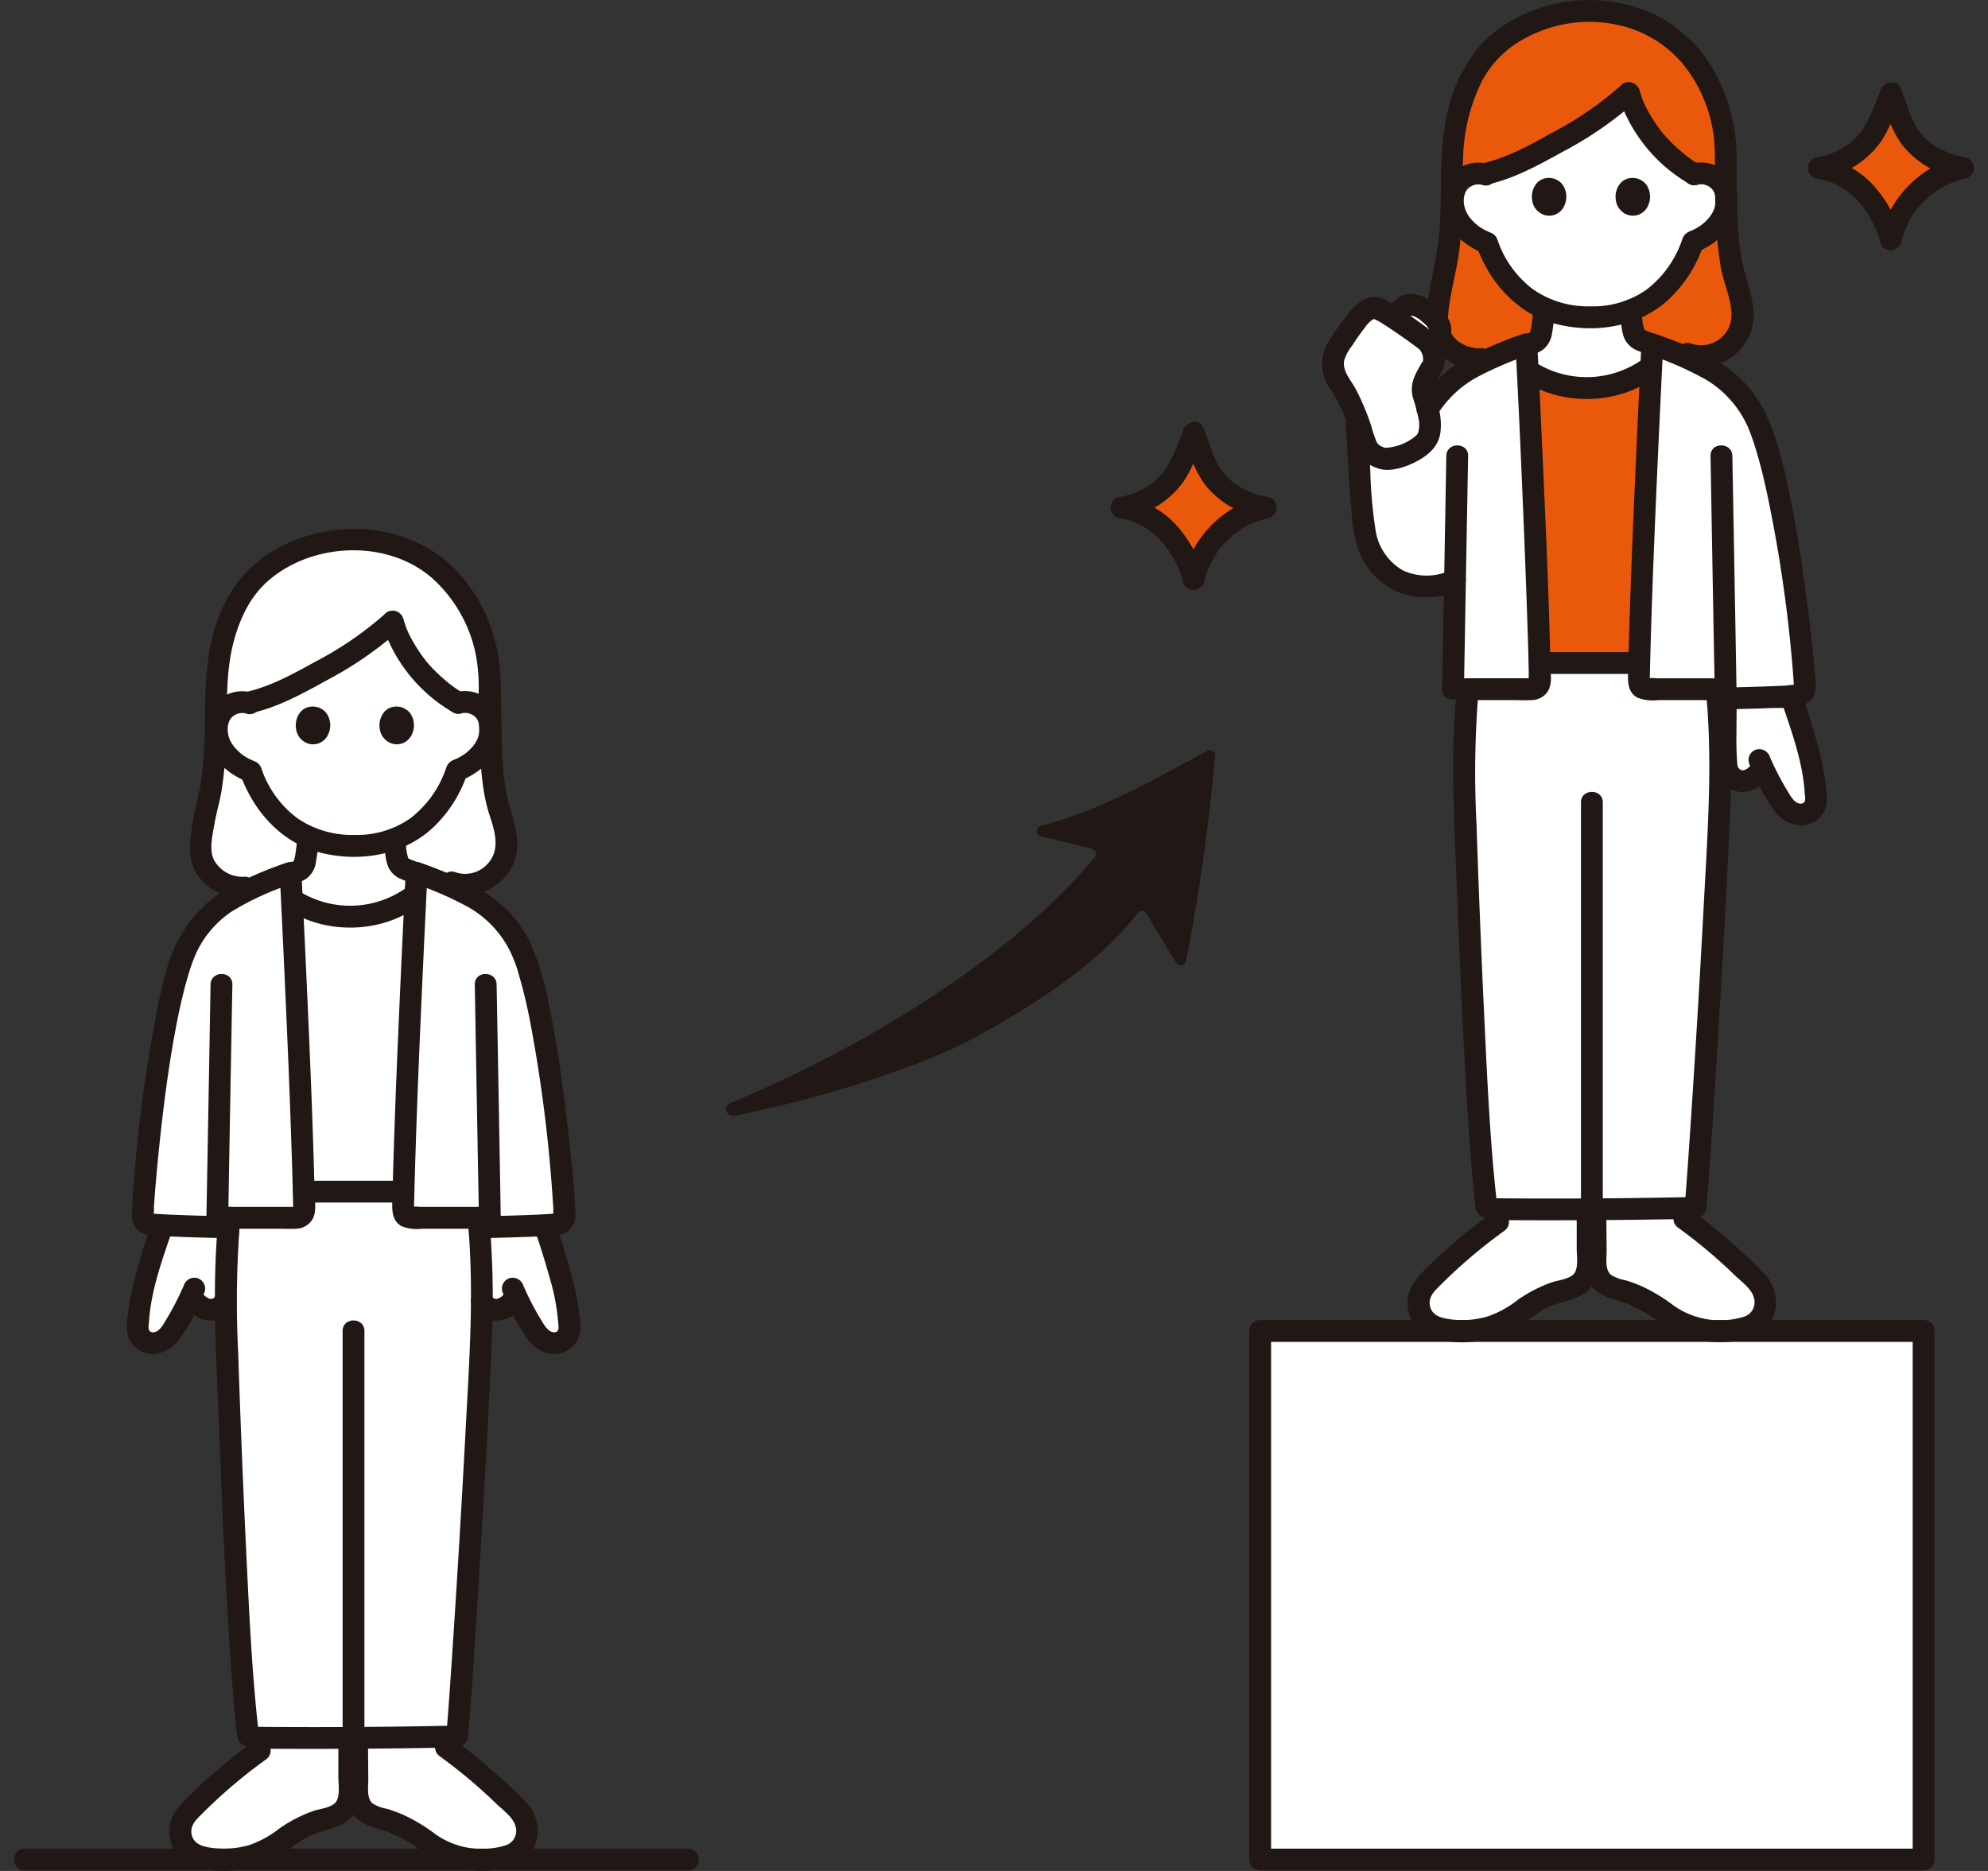
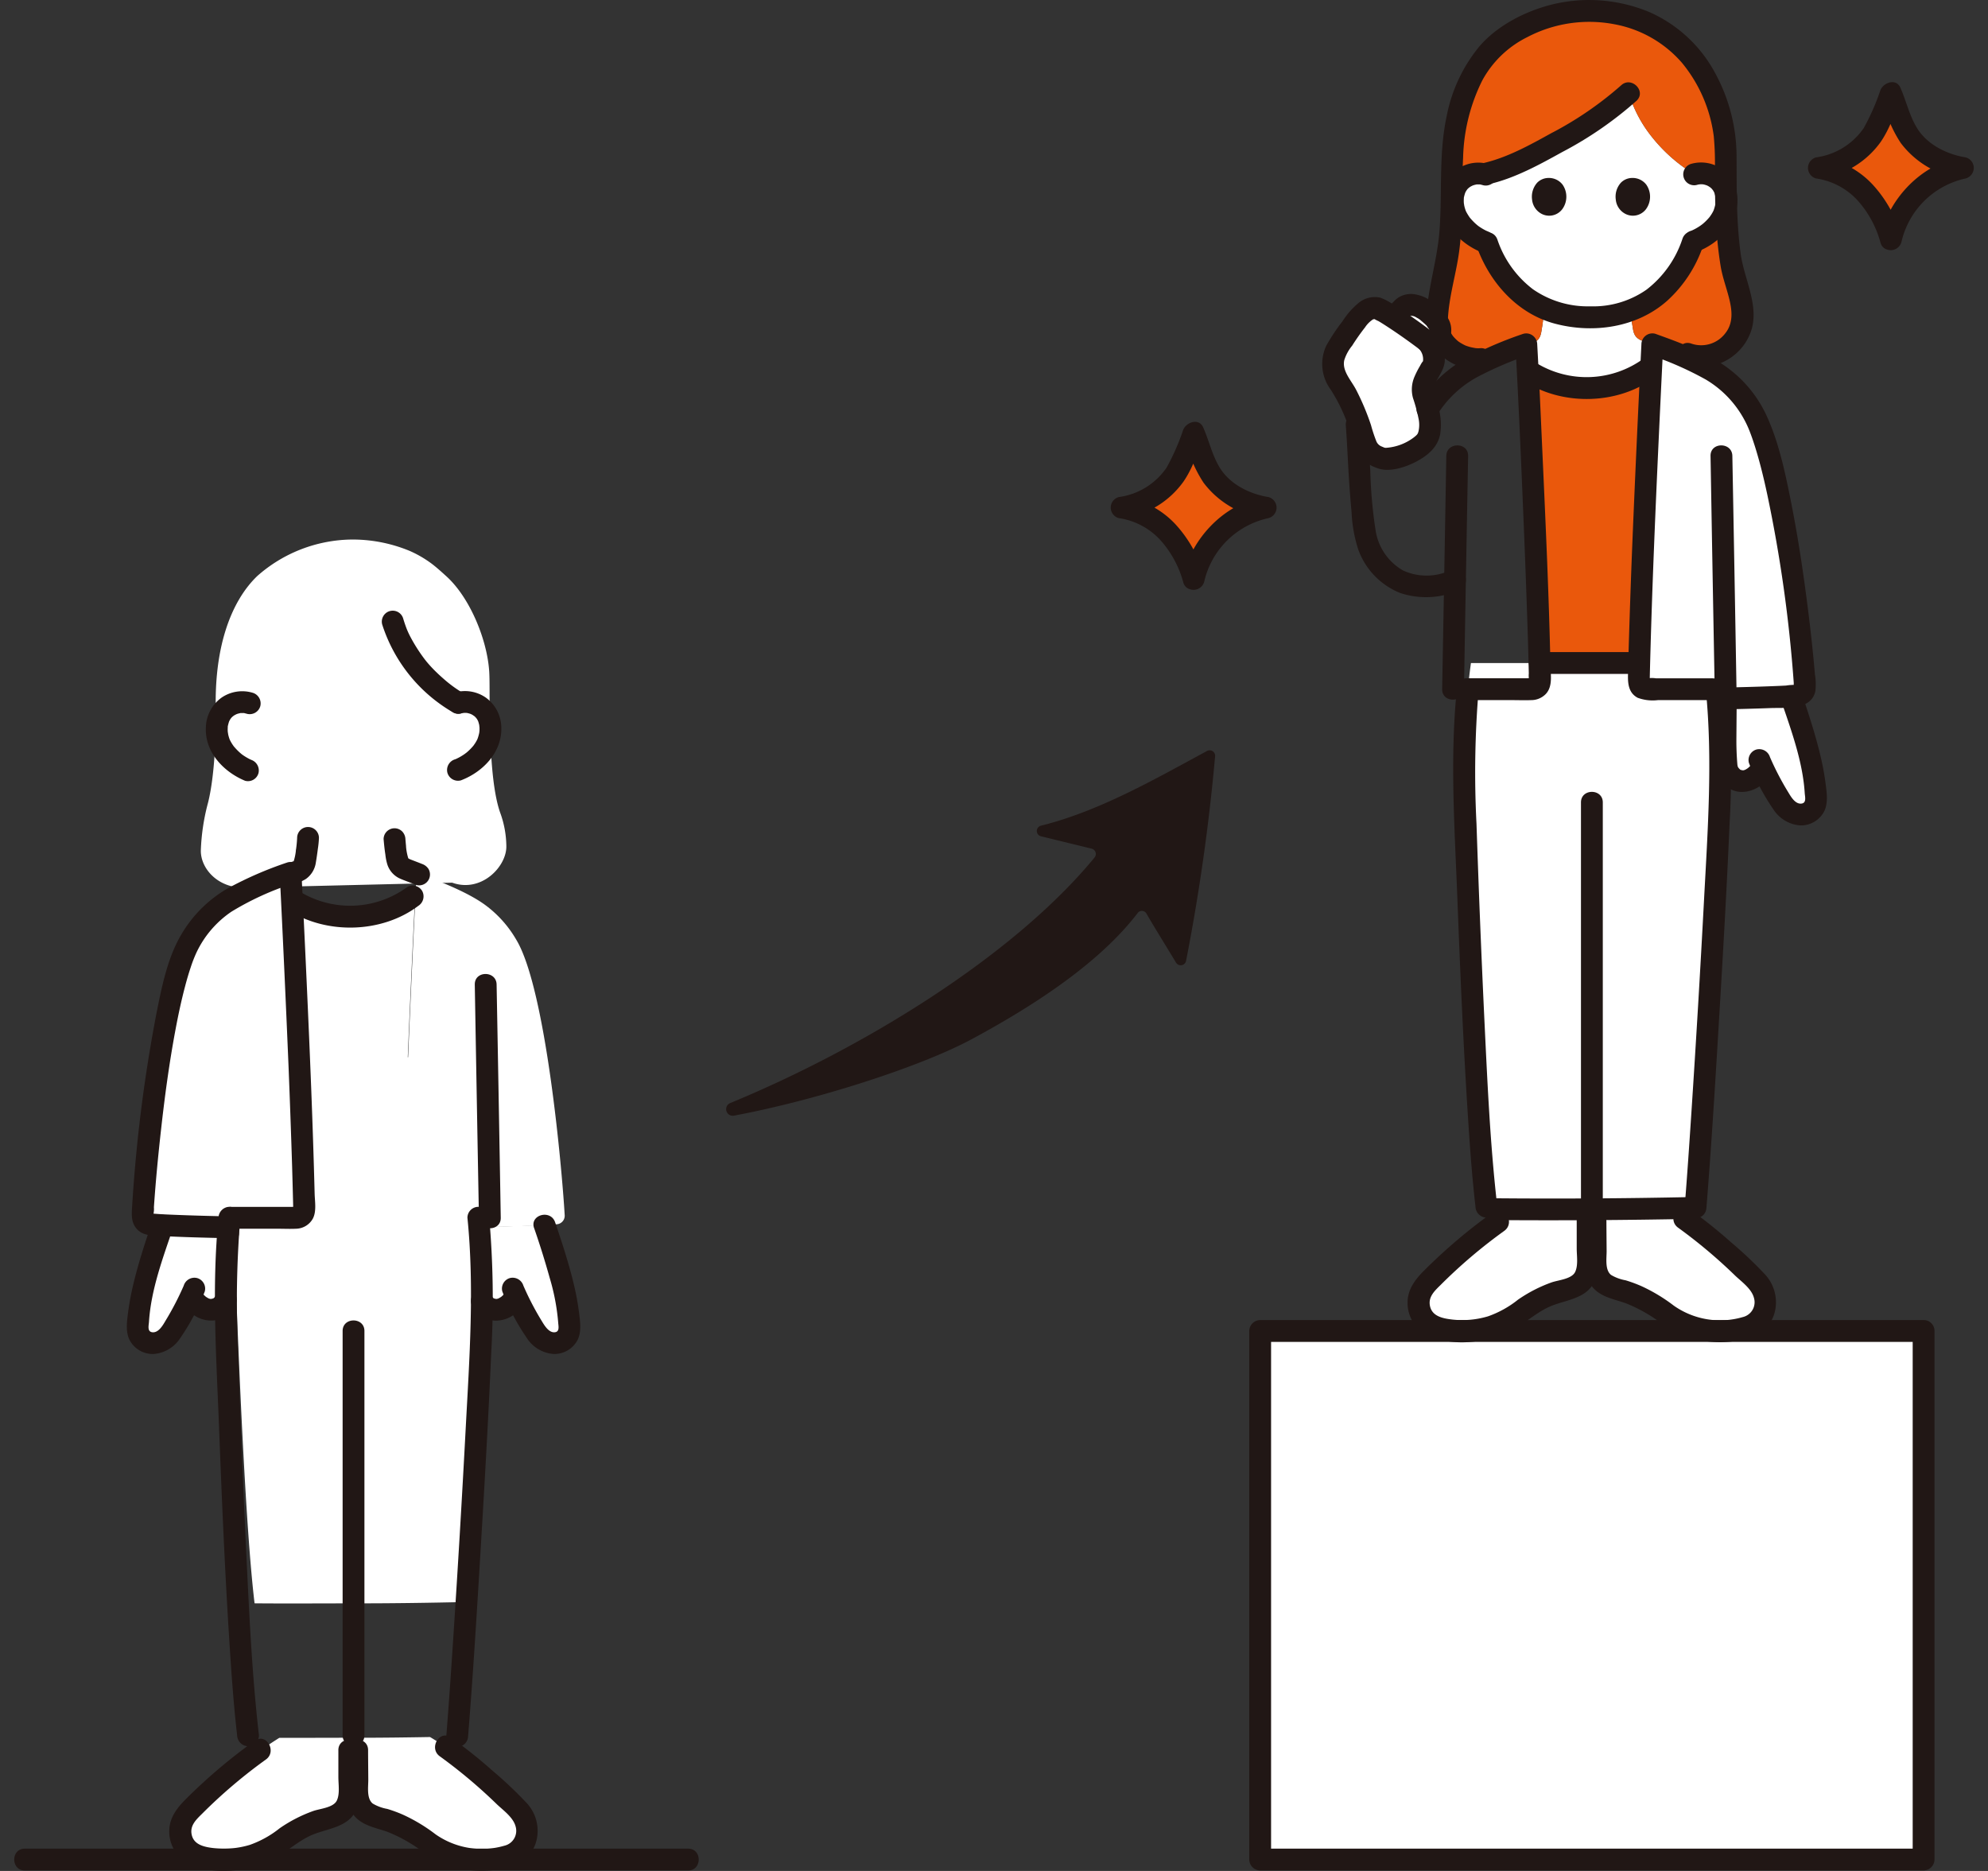
<svg xmlns="http://www.w3.org/2000/svg" width="136" height="128" fill="none" viewBox="0 0 136 128">
  <rect x="0" y="0" width="136" height="128" fill="#333333" stroke="none" />
  <g clip-path="url(#a)">
-     <path fill="#fff" d="M100.628 45.361a50.93 50.93 0 0 0-.426 9.195c.186 5.572.73 21.717 1.502 28.166 2.079.021 4.775.002 7.197.002 2.423 0 4.8-.038 7.095-.088.52-6.518 1.465-22.556 1.649-28.08a50.93 50.93 0 0 0-.425-9.195h-16.592ZM15.913 81.524a51.013 51.013 0 0 0-.426 9.195c.186 5.573.73 21.717 1.502 28.166 2.079.021 4.774.002 7.197.002s4.8-.037 7.095-.088c.52-6.518 1.465-22.557 1.65-28.08a50.94 50.94 0 0 0-.427-9.195h-16.59Z" />
+     <path fill="#fff" d="M100.628 45.361a50.93 50.93 0 0 0-.426 9.195c.186 5.572.73 21.717 1.502 28.166 2.079.021 4.775.002 7.197.002 2.423 0 4.8-.038 7.095-.088.52-6.518 1.465-22.556 1.649-28.08a50.93 50.93 0 0 0-.425-9.195h-16.592ZM15.913 81.524c.186 5.573.73 21.717 1.502 28.166 2.079.021 4.774.002 7.197.002s4.8-.037 7.095-.088c.52-6.518 1.465-22.557 1.65-28.08a50.94 50.94 0 0 0-.427-9.195h-16.59Z" />
    <path fill="#fff" d="M35.642 126.452c-.1.114-.219.211-.35.286a3.924 3.924 0 0 1-1.54.447 6.874 6.874 0 0 1-3.625-.612 4.81 4.81 0 0 1-.888-.571 9.587 9.587 0 0 0-2.428-1.36c-.55-.208-1.352-.342-1.791-.678-.607-.466-.573-1.354-.573-1.986 0-.444-.014-1.735-.014-2.244v-.846c1.69 0 3.356-.021 4.986-.05 2.027 1.197 4.374 3.344 5.84 4.792.51.503.963 1.146.727 2.056a1.813 1.813 0 0 1-.344.766ZM12.762 126.488a1.757 1.757 0 0 1-.38-.804c-.235-.909.314-1.533.824-2.036a33.008 33.008 0 0 1 5.9-4.754c1.536.002 3.213-.006 4.79-.007v.852l-.002 2.239c0 .632.064 1.52-.543 1.987-.437.336-1.24.469-1.792.678-.871.332-1.689.79-2.428 1.359a4.763 4.763 0 0 1-.887.571 6.884 6.884 0 0 1-3.624.613 3.943 3.943 0 0 1-1.54-.448 1.349 1.349 0 0 1-.318-.25ZM120.356 90.288c-.1.114-.219.211-.351.285a3.93 3.93 0 0 1-1.54.448 6.868 6.868 0 0 1-3.624-.612 4.793 4.793 0 0 1-.888-.571 9.575 9.575 0 0 0-2.428-1.36c-.55-.208-1.353-.342-1.789-.678-.608-.466-.573-1.354-.573-1.986 0-.444-.015-1.735-.015-2.244v-.846c1.691 0 3.357-.021 4.987-.05 2.027 1.197 4.373 3.344 5.841 4.792.51.503.962 1.146.726 2.056-.054.279-.172.541-.346.766ZM97.48 90.324a1.754 1.754 0 0 1-.38-.803c-.235-.91.314-1.533.823-2.037a33.005 33.005 0 0 1 5.9-4.753c1.536 0 3.213-.007 4.791-.007v3.089c0 .632.063 1.52-.544 1.986-.437.336-1.239.47-1.791.678-.872.333-1.69.79-2.429 1.36a4.775 4.775 0 0 1-.887.57 6.87 6.87 0 0 1-3.624.613 3.93 3.93 0 0 1-1.54-.447 1.369 1.369 0 0 1-.32-.249ZM15.19 83.956c-.823-.019-2.81-.068-4.074-.138-.796 2.351-1.713 5.253-1.683 7.121a.947.947 0 0 0 .835.931 1.352 1.352 0 0 0 1.064-.32c.278-.256.508-.559.681-.895.4-.65.758-1.325 1.072-2.02a1.636 1.636 0 0 0 1.358.97c.238-.001.468-.081.655-.228a1.22 1.22 0 0 0 .454-.985c.047-.48.069-.963.065-1.446l-.02-2.639-.406-.35ZM37.97 91.886c.046-.002.093-.007.138-.015a.947.947 0 0 0 .835-.93c.03-1.877-.894-4.794-1.691-7.149-1.12.075-3.365.131-4.479.157.005.21.006.362.006.362l-.02 2.64c-.003.482.019.965.065 1.445a1.222 1.222 0 0 0 .455.985c.187.147.417.227.654.228a1.637 1.637 0 0 0 1.358-.97c.314.696.672 1.37 1.072 2.02.173.336.404.64.681.896.259.218.587.336.926.331ZM123.248 55.723a1.02 1.02 0 0 0 .974-.946c.029-1.876-.894-4.793-1.692-7.148-1.119.075-3.364.13-4.478.157.005.21.006.363.006.363l-.021 2.639c-.003.483.019.965.066 1.445a1.217 1.217 0 0 0 .454.985c.187.147.417.227.655.228a1.64 1.64 0 0 0 1.357-.97c.315.695.673 1.37 1.073 2.02.172.336.403.64.681.896.258.218.587.336.925.331Z" />
    <path fill="#fff" d="M117.725 47.793c1.066-.025 4.388-.099 5.262-.204a.585.585 0 0 0 .488-.625c-.181-3.123-1.579-15.456-3.616-18.833a7.798 7.798 0 0 0-2.087-2.348c-1.247-.933-3.365-1.737-4.732-2.23-.325 6.51-.774 16.077-.929 23.041a.558.558 0 0 0 .157.396.547.547 0 0 0 .392.164h4.445l.62.64ZM16.736 60.728c-1.822.044-3.007-1.297-2.997-2.533.036-1.04.184-2.074.441-3.083.343-1.224.588-3.377.588-6.362-.147-4.403 1.012-7.598 2.838-9.347a9.913 9.913 0 0 1 6.37-2.49c1.387-.02 2.764.245 4.046.775.528.23 1.027.52 1.49.862.328.248.62.508 1.042.893 1.59 1.452 2.756 4.283 2.91 6.45.045.624.014 1.719.045 3.101.05 3.72.346 5.557.7 6.582.278.745.424 1.534.43 2.33.012 1.392-1.717 3.195-3.707 2.481M20.747 81.393c-.162-6.174-.516-13.963-.808-19.903 2.379 1.72 6.19 1.601 8.463-.266-.296 6.014-.662 14.014-.823 20.301h-6.83l-.002-.132Z" />
-     <path fill="#fff" d="M33.32 48.896a1.74 1.74 0 0 0-1.971-.81 10.894 10.894 0 0 1-2.892-2.54 8.854 8.854 0 0 1-1.593-3.015c-2.405 2.277-8.015 5.232-9.927 5.541a1.743 1.743 0 0 0-1.848.788 2.373 2.373 0 0 0 .083 2.302 3.751 3.751 0 0 0 1.988 1.603c.35 1.03.903 1.98 1.625 2.794a6.757 6.757 0 0 0 2.294 1.696l-.005.07c0 .164-.102 1.004-.138 1.2-.088.474-.057.9-.717 1.138-.034.012-.219.075-.362.121l.084 1.706c2.379 1.719 6.19 1.6 8.463-.268l.073-1.476a90.334 90.334 0 0 0-.658-.256c-.66-.238-.634-.664-.72-1.138-.071-.414-.086-.69-.108-.94a6.55 6.55 0 0 0 2.672-1.906 8.164 8.164 0 0 0 1.592-2.805 3.77 3.77 0 0 0 1.914-1.504 2.375 2.375 0 0 0 .152-2.3ZM100.666 25.16c-.342.186-.67.394-.984.623a7.81 7.81 0 0 0-2.087 2.348 6.048 6.048 0 0 0-.336.657l-4.445.321c.141 1.87.145 3.22.395 5.952.038.711.155 1.416.347 2.101.467 1.482 1.765 2.743 3.31 2.904a4.949 4.949 0 0 0 2.67-.373c-.044 2.429-.088 4.868-.132 7.46h5.389a.55.55 0 0 0 .51-.345.538.538 0 0 0 .038-.214c-.154-6.964-.603-16.532-.928-23.04a27.38 27.38 0 0 0-3.747 1.606Z" />
    <path fill="#fff" d="M117.883 12.733a1.737 1.737 0 0 0-1.972-.809 10.892 10.892 0 0 1-2.891-2.541 8.85 8.85 0 0 1-1.594-3.015c-2.404 2.277-8.015 5.232-9.927 5.541a1.74 1.74 0 0 0-1.847.788A2.374 2.374 0 0 0 99.734 15a3.753 3.753 0 0 0 1.988 1.604 8.17 8.17 0 0 0 1.625 2.794 6.772 6.772 0 0 0 2.294 1.696l-.004.069c0 .165-.102 1.005-.138 1.201-.088.474-.058.9-.718 1.138-.033.012-.219.075-.361.12l.083 1.706c2.379 1.72 6.19 1.601 8.464-.267l.073-1.476-.659-.256c-.66-.239-.634-.664-.72-1.138-.071-.414-.086-.69-.108-.94a6.55 6.55 0 0 0 2.672-1.904 8.15 8.15 0 0 0 1.592-2.805l.073-.03c.755-.282 1.4-.799 1.84-1.475a2.381 2.381 0 0 0 .153-2.304ZM92.42 27.628a9.54 9.54 0 0 0-.785-1.409 2.185 2.185 0 0 1-.45-1.38c.021-.296.095-.585.217-.855.502-.78.935-1.46 1.458-2.122.126-.154.26-.301.402-.441.233-.23.547-.36.874-.363.296.106.575.253.828.438.622.162.763-.245 1.056-.475a1.124 1.124 0 0 1 1.18.012c.337.2.646.439.922.714.219.203.361.473.405.767a.581.581 0 0 1-.137.546 1.007 1.007 0 0 1-.783.286 1.703 1.703 0 0 1 .49 1.298.887.887 0 0 1-.014.2.847.847 0 0 1-.084.199c-.31.588-.877 1.283-.614 1.997.647 1.876.56 2.812-.05 3.343a4.418 4.418 0 0 1-1.667.887c-.365.085-.74.117-1.115.096a2.053 2.053 0 0 1-.845-.491 2.141 2.141 0 0 1-.381-.8 23.663 23.663 0 0 0-.606-1.75c-.075-.195-.181-.44-.302-.697ZM131.595 91.058H86.209v36.162h45.386V91.058ZM32.566 83.316h-4.445a.547.547 0 0 1-.549-.56c.155-6.965.604-16.532.928-23.04 1.368.492 3.486 1.298 4.733 2.228a7.805 7.805 0 0 1 2.087 2.349c2.037 3.377 3.129 15.71 3.31 18.833a.583.583 0 0 1-.49.625c-.873.105-3.888.179-4.955.204M15.811 83.316h4.445a.548.548 0 0 0 .549-.56c-.154-6.965-.604-16.532-.928-23.04-1.367.492-3.485 1.298-4.732 2.228a7.805 7.805 0 0 0-2.087 2.349c-2.037 3.377-3.13 15.71-3.31 18.833a.584.584 0 0 0 .489.625c.874.105 3.889.179 4.955.204l.62-.64Z" />
    <path fill="#EA580C" d="M117.729 15.032a3.772 3.772 0 0 1-1.84 1.475s-.037.013-.073.029a8.167 8.167 0 0 1-1.592 2.806 6.55 6.55 0 0 1-2.672 1.903c.022.25.037.526.108.94.086.474.06.9.72 1.139.03.01.414.16.658.255v-.028c.519.186 1.145.419 1.791.686l.663-.016c1.989.713 3.719-1.09 3.707-2.482a6.816 6.816 0 0 0-.43-2.33c-.316-.915-.586-2.484-.676-5.46a2.564 2.564 0 0 1-.364 1.083ZM101.299 24.565l.605-.015c.888-.398 1.8-.74 2.511-.996l.003.067.361-.121c.66-.239.63-.664.718-1.138a14.69 14.69 0 0 0 .138-1.201l.004-.069a6.771 6.771 0 0 1-2.294-1.696 8.188 8.188 0 0 1-1.625-2.794 3.752 3.752 0 0 1-1.988-1.604 2.375 2.375 0 0 1-.082-2.303 1.742 1.742 0 0 1 1.847-.788c1.914-.31 7.524-3.263 9.927-5.54a8.85 8.85 0 0 0 1.594 3.014 10.893 10.893 0 0 0 2.891 2.541 1.741 1.741 0 0 1 1.972.81c.098.184.165.384.198.59a37.579 37.579 0 0 1-.009-.49c-.031-1.38 0-2.477-.044-3.102-.155-2.166-1.321-4.997-2.911-6.45a14.398 14.398 0 0 0-1.043-.892 7.596 7.596 0 0 0-1.489-.862 10.21 10.21 0 0 0-4.045-.776 9.911 9.911 0 0 0-6.369 2.49c-1.827 1.749-2.986 4.943-2.839 9.347 0 2.986-.245 5.138-.587 6.362a14.487 14.487 0 0 0-.441 3.083c-.01 1.236 1.175 2.577 2.997 2.533ZM81.658 39.608a7.89 7.89 0 0 1 1.763-3.167 5.606 5.606 0 0 1 3.161-1.714 6.008 6.008 0 0 1-3.331-1.74c-.925-.998-1.493-3.189-1.59-3.38-.08.191-.758 2.4-1.683 3.396a5.736 5.736 0 0 1-3.247 1.724 5.27 5.27 0 0 1 3.205 1.727 8.83 8.83 0 0 1 1.722 3.154ZM129.356 16.37a7.883 7.883 0 0 1 1.762-3.167 5.604 5.604 0 0 1 3.162-1.714 6.009 6.009 0 0 1-3.332-1.74c-.924-.998-1.495-3.19-1.59-3.38-.08.19-.758 2.399-1.683 3.396a5.731 5.731 0 0 1-3.246 1.723 5.27 5.27 0 0 1 3.204 1.727 8.838 8.838 0 0 1 1.723 3.154ZM105.31 45.23c-.161-6.173-.516-13.962-.808-19.902 2.379 1.72 6.19 1.601 8.463-.267-.295 6.015-.662 14.015-.823 20.302h-6.829l-.003-.132Z" />
    <path fill="#211715" d="M121.812 47.823c.698 2.062 1.514 4.245 1.65 6.435.015.237.129.645-.181.711-.44.094-.749-.439-.933-.746a19.087 19.087 0 0 1-1.264-2.426.77.77 0 0 0-.918-.522.753.753 0 0 0-.522.918 15.364 15.364 0 0 0 1.688 3.2 2.377 2.377 0 0 0 1.811 1.075 1.782 1.782 0 0 0 1.667-.994c.265-.577.156-1.28.077-1.89-.086-.654-.208-1.302-.364-1.942-.344-1.427-.801-2.825-1.271-4.217-.307-.904-1.749-.516-1.44.398Z" />
    <path fill="#211715" d="M119.69 52.442a.86.86 0 0 1-.179.15 1.574 1.574 0 0 1-.139.078 1.156 1.156 0 0 1-.166.043c.089-.013.091-.017.006-.014a1.108 1.108 0 0 1-.192-.05c.077.033.079.03.007-.008.079.068.078.064-.003-.011a1.93 1.93 0 0 1-.107-.114c.044.06.043.056-.004-.012l-.03-.055a1.345 1.345 0 0 1-.026-.119 19.389 19.389 0 0 1-.07-1.754l.019-2.428a.746.746 0 0 0-1.493 0l-.017 2.196c-.003.369-.008.738.008 1.107.037.829.051 1.657.696 2.264.821.771 2.002.503 2.748-.217a.746.746 0 0 0-1.056-1.056h-.002ZM107.864 83.576v1.844c0 .49.112 1.144-.107 1.599-.238.493-1.157.552-1.618.717a9.835 9.835 0 0 0-2.291 1.18 6.986 6.986 0 0 1-2.05 1.139 6.146 6.146 0 0 1-2.463.219c-.625-.075-1.339-.211-1.502-.893-.153-.637.293-1.053.715-1.467a35.237 35.237 0 0 1 4.353-3.7c.779-.55.034-1.845-.754-1.29a37.51 37.51 0 0 0-4.706 3.984c-.602.594-1.145 1.293-1.147 2.181a2.45 2.45 0 0 0 1.192 2.165c1.752.958 4.279.634 5.986-.273.842-.447 1.54-1.105 2.407-1.527.816-.397 1.816-.482 2.561-1.012.833-.592.918-1.582.913-2.523-.002-.782 0-1.563 0-2.345 0-.96-1.492-.962-1.492 0l.003.002Z" />
    <path fill="#211715" d="M108.401 83.57c0 .698.012 1.396.015 2.094.002.757-.024 1.593.421 2.247.55.808 1.508.944 2.367 1.243.94.373 1.82.88 2.613 1.507a6.924 6.924 0 0 0 5.884.859 2.432 2.432 0 0 0 1.722-1.8 2.798 2.798 0 0 0-.742-2.598c-.71-.752-1.462-1.461-2.252-2.126a33.851 33.851 0 0 0-2.869-2.29c-.786-.554-1.533.74-.753 1.29a35.194 35.194 0 0 1 3.896 3.275c.441.419 1.12.898 1.283 1.515a1.038 1.038 0 0 1-.374 1.14 1.043 1.043 0 0 1-.384.18 5.511 5.511 0 0 1-4.718-.778 11.54 11.54 0 0 0-2.219-1.338 9.436 9.436 0 0 0-1.085-.4 2.945 2.945 0 0 1-.994-.367c-.433-.349-.298-1.156-.302-1.648-.004-.669-.013-1.337-.014-2.006 0-.96-1.493-.962-1.493 0h-.002Z" />
    <path fill="#211715" d="M116.693 47.161c.482 4.79.134 9.618-.12 14.413-.257 4.856-.546 9.712-.865 14.565-.143 2.17-.29 4.338-.464 6.505-.077.957 1.418.953 1.493 0 .344-4.289.606-8.584.863-12.88.269-4.47.528-8.943.722-13.418.174-3.06.129-6.13-.136-9.185a.77.77 0 0 0-.747-.746.75.75 0 0 0-.746.746ZM99.663 47.15c-.485 4.762-.144 9.58.038 14.35.186 4.831.39 9.663.696 14.488.14 2.191.289 4.386.542 6.568a.77.77 0 0 0 .746.746.751.751 0 0 0 .747-.746c-.494-4.26-.68-8.563-.887-12.846a959.15 959.15 0 0 1-.537-13.35 67.868 67.868 0 0 1 .149-9.208.749.749 0 0 0-.746-.747.765.765 0 0 0-.747.747v-.001ZM108.155 54.896v27.661c0 .96 1.493.962 1.493 0V54.896c0-.96-1.493-.962-1.493 0Z" />
    <path fill="#211715" d="M102.141 83.47c4.491.035 8.983.009 13.476-.08.959-.02.963-1.513 0-1.492-4.491.095-8.983.121-13.476.08-.961-.008-.962 1.484 0 1.492ZM105.316 46.106h6.821c.961 0 .963-1.493 0-1.493h-6.821c-.961 0-.962 1.493 0 1.493ZM36.54 84.02a56.892 56.892 0 0 1 1.065 3.407c.3.995.495 2.017.581 3.052.012.221.109.597-.184.659-.435.09-.75-.448-.933-.75-.479-.78-.9-1.59-1.264-2.43a.771.771 0 0 0-.918-.522.75.75 0 0 0-.522.918 15.351 15.351 0 0 0 1.688 3.203 2.37 2.37 0 0 0 1.836 1.075 1.795 1.795 0 0 0 1.618-.948c.278-.546.187-1.228.114-1.815a17.937 17.937 0 0 0-.377-2.05c-.342-1.422-.798-2.815-1.268-4.198-.308-.905-1.75-.517-1.44.397l.003.001Z" />
    <path fill="#211715" d="M32.322 89.379c.161.28.383.52.65.7.27.164.576.257.892.272a2.11 2.11 0 0 0 1.604-.687.747.747 0 1 0-1.055-1.056 2.16 2.16 0 0 1-.2.176l.151-.117c-.107.08-.223.15-.346.204l.179-.075c-.101.043-.207.073-.316.09l.198-.027a1.173 1.173 0 0 1-.282-.008l.198.026a1.272 1.272 0 0 1-.303-.082l.179.075a.949.949 0 0 1-.182-.105l.15.116a1.544 1.544 0 0 1-.24-.246l.117.15a1.387 1.387 0 0 1-.107-.16.746.746 0 1 0-1.29.753h.003ZM10.397 83.622c-.47 1.385-.925 2.777-1.267 4.2a18.298 18.298 0 0 0-.363 1.933c-.078.608-.186 1.309.08 1.884a1.785 1.785 0 0 0 1.665.993 2.378 2.378 0 0 0 1.81-1.074 15.144 15.144 0 0 0 1.686-3.202.75.75 0 0 0-.522-.918.765.765 0 0 0-.918.522 19.643 19.643 0 0 1-1.232 2.376c-.182.31-.498.888-.947.804-.325-.06-.212-.47-.197-.712.137-2.182.947-4.354 1.642-6.407.31-.912-1.132-1.303-1.439-.397l.002-.002ZM16.345 84.38v-.067a.72.72 0 0 0-.459-.682.564.564 0 0 0-.287-.064l-.199.027a.747.747 0 0 0-.33.192l-.116.15a.743.743 0 0 0-.102.377v.067c-.004.1.018.2.065.288a.767.767 0 0 0 .681.459l.2-.027a.746.746 0 0 0 .329-.192l.116-.15a.742.742 0 0 0 .102-.376v-.002Z" />
    <path fill="#211715" d="M12.91 89.663a2.093 2.093 0 0 0 1.656.68c.343-.025.671-.145.95-.347.246-.182.444-.421.578-.697a.814.814 0 0 0 .075-.575.764.764 0 0 0-.343-.446.754.754 0 0 0-1.023.268 1.165 1.165 0 0 1-.142.237l.12-.15a1.492 1.492 0 0 1-.244.25l.15-.117a.977.977 0 0 1-.193.109l.178-.075c-.092.036-.19.062-.288.076l.199-.026a1.159 1.159 0 0 1-.29.009l.198.026a1.244 1.244 0 0 1-.295-.082l.178.075a1.78 1.78 0 0 1-.381-.227l.151.117a2.117 2.117 0 0 1-.178-.16.747.747 0 0 0-1.056 1.056v-.001ZM115.295 24.942a3.632 3.632 0 0 0 3.915-1.224c.3-.382.521-.82.649-1.29.419-1.684-.55-3.4-.777-5.055-.304-2.216-.27-4.475-.283-6.706a11.96 11.96 0 0 0-1.451-5.642 9.41 9.41 0 0 0-4.563-4.22 10.715 10.715 0 0 0-6.648-.489c-1.806.464-3.67 1.41-4.91 2.833a10.68 10.68 0 0 0-2.258 4.79c-.56 2.6-.293 5.249-.495 7.88-.162 2.075-.846 4.057-.92 6.138-.034.961 1.46.96 1.492 0 .057-1.652.581-3.214.787-4.845.268-2.113.147-4.22.259-6.338a12.518 12.518 0 0 1 1.306-5.26 7.062 7.062 0 0 1 3.072-2.967 9.126 9.126 0 0 1 5.987-.885 8.034 8.034 0 0 1 4.611 2.64 9.884 9.884 0 0 1 2.172 5.024c.076.826.099 1.656.068 2.486.006 1.151.029 2.304.094 3.454.047.991.151 1.978.31 2.958.123.722.369 1.386.553 2.09.224.86.346 1.754-.236 2.486a2.068 2.068 0 0 1-2.338.702c-.914-.304-1.306 1.137-.397 1.44h.001Z" />
    <path fill="#211715" d="M97.847 23.29c.593 1.318 2.05 2.043 3.451 2.022a.747.747 0 1 0 0-1.493 1.73 1.73 0 0 1-.497-.024c.05.016.172.026.048.005a3.52 3.52 0 0 1-.31-.068 3.002 3.002 0 0 1-.215-.068l-.095-.035c-.141-.05.165.078.032.013a3.587 3.587 0 0 1-.358-.193 3.209 3.209 0 0 1-.157-.107c-.1-.074.013.022.047.038a.504.504 0 0 1-.085-.072 2.789 2.789 0 0 1-.269-.268c-.02-.023-.037-.046-.057-.068-.09-.105.108.152.03.039-.033-.048-.067-.095-.098-.144a2.662 2.662 0 0 1-.178-.331.747.747 0 0 0-1.289.753ZM116.11 12.644c.06-.017.12-.028.181-.042-.171.037.007.005.047.004.062 0 .123.004.187.007-.103-.005-.066-.011.015.006.061.013.121.03.18.049.068.022.117.05.024.004.056.027.112.055.164.087.022.013.179.13.052.025.048.04.094.081.138.126.027.027.134.172.043.04a1.786 1.786 0 0 1 .131.221l-.007-.02c.044.12.076.244.098.369-.029-.153 0 .062.003.082.003.07.002.142 0 .213 0 .032-.029.234-.004.085a2.992 2.992 0 0 1-.096.384c-.014.043-.054.154-.014.057-.056.13-.125.255-.205.373-.002.003-.132.187-.052.082a3.575 3.575 0 0 1-.568.571c.098-.079-.064.046-.085.06-.12.084-.244.16-.373.23-.063.034-.128.065-.193.096-.142.07.075-.027-.083.033a.764.764 0 0 0-.522.918.752.752 0 0 0 .918.523c1.483-.56 2.787-1.883 2.771-3.555a2.587 2.587 0 0 0-1.045-2.098 2.505 2.505 0 0 0-2.101-.37.747.747 0 1 0 .397 1.44h-.001ZM101.845 11.23a2.5 2.5 0 0 0-2.11.322 2.59 2.59 0 0 0-1.089 2.076c-.069 1.676 1.223 3.02 2.681 3.623a.75.75 0 0 0 .918-.523.768.768 0 0 0-.522-.918c.135.056-.072-.037-.08-.04a3.856 3.856 0 0 1-.521-.317 4.018 4.018 0 0 1-.224-.193 4.495 4.495 0 0 1-.304-.32c-.149-.17.066.106-.061-.078a3.4 3.4 0 0 1-.207-.334 1.804 1.804 0 0 1-.048-.095 2.608 2.608 0 0 1-.108-.364c-.003-.014-.033-.236-.02-.085a3.851 3.851 0 0 1-.013-.215c-.001-.071.004-.141.006-.213.003-.138-.016.032.004-.046.026-.124.061-.247.104-.367-.056.136.028-.043.044-.07.015-.027.131-.178.026-.056.041-.047.082-.093.127-.137.029-.027.174-.13.041-.04.043-.03.086-.058.131-.084.019-.011.193-.098.105-.059-.089.04.066-.021.085-.027.059-.02.12-.032.18-.046.187-.045-.143 0 .047-.006h.187c.156 0-.118-.04.046.004.06.015.12.029.179.047a.753.753 0 0 0 .918-.523.761.761 0 0 0-.522-.918v.002Z" />
    <path fill="#211715" d="M115.097 16.338a7.236 7.236 0 0 1-2.459 3.479 6.354 6.354 0 0 1-3.84 1.14 6.576 6.576 0 0 1-3.934-1.172 7.099 7.099 0 0 1-2.426-3.392c-.314-.9-1.757-.513-1.44.398.866 2.482 2.764 4.655 5.367 5.35 2.63.7 5.619.272 7.686-1.562a8.945 8.945 0 0 0 2.485-3.844c.309-.912-1.132-1.304-1.439-.397ZM110.536 13.65a1.428 1.428 0 0 1 .354-1.155c.2-.2.469-.314.752-.32a1.177 1.177 0 0 1 .984.461c.172.249.261.545.255.847a1.439 1.439 0 0 1-.286.838 1.123 1.123 0 0 1-1.512.246 1.226 1.226 0 0 1-.547-.918ZM104.809 13.65a1.443 1.443 0 0 1 .355-1.155c.2-.2.469-.314.751-.32a1.177 1.177 0 0 1 .984.461c.172.249.261.545.255.847a1.439 1.439 0 0 1-.286.838 1.12 1.12 0 0 1-1.512.246 1.236 1.236 0 0 1-.547-.918ZM110.899 5.84a23.768 23.768 0 0 1-4.799 3.284c-1.438.797-2.979 1.65-4.593 2.027-.936.218-.54 1.658.396 1.44 1.733-.405 3.406-1.322 4.95-2.178a25.33 25.33 0 0 0 5.101-3.517c.703-.659-.354-1.713-1.055-1.055V5.84Z" />
-     <path fill="#211715" d="M116.288 11.279a8.703 8.703 0 0 1-1.386-1.008 11.455 11.455 0 0 1-.713-.674 8.988 8.988 0 0 1-.449-.5c.002.004-.144-.184-.075-.093a11.352 11.352 0 0 1-1.045-1.632 7.08 7.08 0 0 1-.149-.31c-.007-.016-.093-.218-.029-.063l-.06-.15a9.565 9.565 0 0 1-.232-.683.75.75 0 0 0-.628-.542.744.744 0 0 0-.741.372.753.753 0 0 0-.071.567 10.74 10.74 0 0 0 4.828 6.002c.833.485 1.585-.806.753-1.289l-.003.003ZM104.889 21.16a8.14 8.14 0 0 1-.1.947l.026-.198a3.772 3.772 0 0 1-.176.899l.074-.178a.866.866 0 0 1-.06.116c-.043.07-.082.059.052-.063-.017.015-.031.035-.048.051a.45.45 0 0 0-.056.05c0-.02.173-.119.059-.051a1.603 1.603 0 0 1-.18.091l.178-.074c-.181.074-.37.127-.555.19a.753.753 0 0 0-.451.351.754.754 0 0 0-.07.567.749.749 0 0 0 .627.543.748.748 0 0 0 .291-.022c.345-.086.675-.222.981-.404a1.668 1.668 0 0 0 .687-1.119c.052-.309.097-.619.136-.929.04-.254.066-.51.077-.767a.746.746 0 1 0-1.492 0ZM110.805 21.248c.031.351.065.7.121 1.05.023.241.072.48.144.712.135.386.412.706.774.895.208.103.433.18.649.261.18.07.361.14.54.212a.745.745 0 0 0 .843-1.096.876.876 0 0 0-.446-.343c-.307-.125-.619-.237-.926-.36l.179.074a1.289 1.289 0 0 1-.265-.15l.151.117a.898.898 0 0 1-.139-.137l.117.15a.912.912 0 0 1-.103-.175l.075.178a3.881 3.881 0 0 1-.185-.942l.027.199c-.028-.215-.045-.43-.064-.645a.799.799 0 0 0-.218-.527.744.744 0 0 0-1.149.113.746.746 0 0 0-.125.415Z" />
    <path fill="#211715" d="M104.357 26.13c2.607 1.655 6.372 1.55 8.848-.318a.771.771 0 0 0 .267-1.021.748.748 0 0 0-1.021-.268 6.611 6.611 0 0 1-7.341.317c-.813-.516-1.563.775-.753 1.29ZM117.019 31.192c.09 5.318.185 10.636.284 15.953.016.96 1.509.963 1.492 0-.091-5.318-.185-10.635-.284-15.953-.016-.96-1.509-.962-1.492 0Z" />
    <path fill="#211715" d="M117.104 46.407h-3.818a1.865 1.865 0 0 0-.565 0c-.013.006-.053-.01-.062 0l.198.186.006-.272.006-.276c.014-.567.029-1.134.045-1.7.129-4.562.322-9.121.53-13.68.109-2.37.222-4.741.341-7.112l-.945.72a22.595 22.595 0 0 1 3.844 1.688 7.13 7.13 0 0 1 3.013 3.55c.16.412.3.832.429 1.256.304.998.548 2.013.767 3.033a95.328 95.328 0 0 1 1.818 12.913c.003.043-.012.167.013.203.033.045.291-.035.123-.06a3.637 3.637 0 0 0-.662.046c-.294.016-.589.029-.884.04-1.192.048-2.385.075-3.578.104-.959.022-.963 1.515 0 1.493 1.136-.027 2.272-.054 3.408-.097 1.025-.037 2.773.162 3.057-1.152.045-.38.036-.763-.026-1.14a111.829 111.829 0 0 0-.461-4.332c-.314-2.503-.683-5.003-1.176-7.477-.406-2.041-.845-4.159-1.741-6.05a8.46 8.46 0 0 0-2.843-3.3c-1.418-.974-3.1-1.578-4.707-2.158a.75.75 0 0 0-.864.39.74.74 0 0 0-.08.33c-.231 4.63-.442 9.26-.632 13.89a689.994 689.994 0 0 0-.247 7.19 266.49 266.49 0 0 0-.04 1.55c-.014.619.055 1.232.664 1.556.443.163.919.217 1.387.159h3.68c.96 0 .962-1.493 0-1.493l.002.002ZM98.942 31.192c-.09 5.318-.185 10.636-.284 15.953-.016.961 1.477.961 1.493 0 .091-5.318.186-10.635.284-15.953.017-.96-1.476-.96-1.493 0Z" />
    <path fill="#211715" d="M98.315 28.384a7.4 7.4 0 0 1 2.693-2.56 24.448 24.448 0 0 1 3.604-1.55l-.944-.72c.244 4.395.427 8.793.606 13.19.092 2.284.174 4.567.247 6.851a242.105 242.105 0 0 1 .065 2.477 1.58 1.58 0 0 0 .007.35c-.037.247.03.242.202-.017h-.011c-.027-.033-.28 0-.323 0h-4.111c-.96 0-.962 1.493 0 1.493h3.025c.459 0 .922.018 1.381 0a1.386 1.386 0 0 0 1-.427c.474-.517.326-1.29.312-1.932-.106-4.833-.327-9.666-.547-14.495-.112-2.496-.22-4.994-.359-7.49a.76.76 0 0 0-.606-.73.754.754 0 0 0-.339.011 25.874 25.874 0 0 0-4.082 1.77 8.928 8.928 0 0 0-3.108 3.025c-.517.813.774 1.563 1.29.754h-.002Z" />
    <path fill="#211715" d="M92.068 29.109c.09 1.202.137 2.407.213 3.61.05.781.11 1.562.182 2.342.038.867.194 1.725.462 2.551a5.044 5.044 0 0 0 2.85 2.952 5.606 5.606 0 0 0 4.137-.227.751.751 0 0 0 .268-1.022.768.768 0 0 0-1.021-.267 3.874 3.874 0 0 1-3.166-.014 3.818 3.818 0 0 1-1.889-2.76 31.645 31.645 0 0 1-.362-4.078c-.06-1.03-.104-2.06-.181-3.087-.072-.953-1.565-.96-1.493 0Z" />
    <path fill="#211715" d="M97.986 22.702a36.374 36.374 0 0 0-2.633-1.842 4.05 4.05 0 0 0-.929-.497 1.748 1.748 0 0 0-1.434.322 5.44 5.44 0 0 0-1.154 1.301c-.414.53-.786 1.092-1.112 1.68a2.95 2.95 0 0 0 .32 3.004 11.69 11.69 0 0 1 1.284 2.74c.158.455.27.934.466 1.372a2.316 2.316 0 0 0 1.382 1.227c.81.342 1.94-.029 2.674-.41.79-.41 1.506-.987 1.674-1.904a4.391 4.391 0 0 0-.098-1.753c-.138-.614-.505-1.17-.209-1.773.27-.551.631-.966.626-1.608a2.675 2.675 0 0 0-.706-1.745c-.615-.739-1.666.322-1.056 1.056a1.042 1.042 0 0 1 .269.82c-.015.103.119-.138-.061.092-.053.078-.1.16-.143.245a6.06 6.06 0 0 0-.38.744c-.2.462-.236.978-.101 1.463.167.49.3.992.397 1.5.04.244.036.492-.013.734-.052.222-.086.261-.318.448a3.54 3.54 0 0 1-1.89.718c-.128.015-.26-.065-.044.026-.086-.037-.174-.069-.258-.108a.654.654 0 0 1-.377-.35c-.146-.367-.27-.743-.373-1.125a17.007 17.007 0 0 0-1.023-2.426c-.345-.652-.97-1.29-.802-2.019.114-.358.296-.691.535-.982.274-.434.57-.855.887-1.26.141-.216.326-.4.541-.541.038-.017.187-.024.21-.044-.035.033-.18-.02-.197-.038.112.08.233.146.36.199.166.098.329.2.49.305.837.54 1.65 1.12 2.442 1.72a.75.75 0 0 0 1.021-.267.765.765 0 0 0-.267-1.021v-.003Z" />
    <path fill="#211715" d="M95.973 22.064a2.69 2.69 0 0 0 .366-.312l.1-.105a1.34 1.34 0 0 1 .072-.067l-.08.061a.796.796 0 0 1 .07-.043.702.702 0 0 0-.063.026.412.412 0 0 0 .122-.03c-.122.014-.153.018-.093.014.022 0 .043-.003.065-.003a.65.65 0 0 0 .13.006c-.125-.018-.149-.02-.068-.006l.087.02c.042.012.084.027.126.04.143.046-.147-.082-.02-.006.04.024.083.045.123.07.107.053.207.12.297.2-.124-.132-.02-.015.016.015l.145.124c.088.078.177.156.26.24.031.03.06.07.09.099-.07-.095-.084-.11-.039-.047l.034.054.032.056c.034.071.027.05-.021-.06a.87.87 0 0 0 .043.124c.013.044.022.089.033.134.035.149-.025-.172-.004.014-.001.061.004.03.017-.092a.499.499 0 0 1-.02.076l.045-.107c-.04.065-.022.046.053-.056a.564.564 0 0 0-.066.067c-.07.087.171-.103.035-.029a.553.553 0 0 0-.114.064l.105-.043a.973.973 0 0 1-.166.048l.106-.013a.94.94 0 0 0-.198 0 .751.751 0 0 0-.747.747.764.764 0 0 0 .747.746 1.72 1.72 0 0 0 1.353-.533 1.583 1.583 0 0 0 .125-1.765 3.1 3.1 0 0 0-.993-1.064 2.667 2.667 0 0 0-1.437-.613 1.644 1.644 0 0 0-.892.192 1.617 1.617 0 0 0-.364.283c-.046.045-.09.094-.135.14-.037.04-.194.165-.03.044a.81.81 0 0 0-.343.448.763.763 0 0 0 .075.575.755.755 0 0 0 1.021.267ZM131.594 90.311H86.208a.758.758 0 0 0-.746.747v36.162a.76.76 0 0 0 .746.746h45.386a.757.757 0 0 0 .746-.746V91.058c0-.96-1.492-.962-1.492 0v36.162l.746-.746H86.208l.747.746V91.058l-.747.746h45.386c.96 0 .962-1.493 0-1.493ZM82.58 51.374c-3.53 1.904-7.356 4.119-11.371 5.116a.373.373 0 0 0 .004.724l3.464.847a.375.375 0 0 1 .206.6c-5.56 6.767-15.879 13.074-24.933 16.806a.452.452 0 0 0 .27.858c5.85-1.1 12.86-3.404 16.227-5.215 4.398-2.364 8.822-5.283 11.395-8.665a.36.36 0 0 1 .592.065c.53.926 1.303 2.155 2.019 3.348a.374.374 0 0 0 .685-.112 136.084 136.084 0 0 0 1.988-14.01.374.374 0 0 0-.547-.362ZM81.658 40.355a.757.757 0 0 0 .72-.548 5.756 5.756 0 0 1 4.404-4.36.753.753 0 0 0 .548-.72.751.751 0 0 0-.548-.72c-1.292-.205-2.657-.88-3.349-2.03-.522-.867-.721-1.835-1.127-2.746-.292-.655-1.157-.345-1.364.178a15.464 15.464 0 0 1-1.135 2.583 4.72 4.72 0 0 1-3.273 2.015.751.751 0 0 0-.548.72.753.753 0 0 0 .548.72 4.793 4.793 0 0 1 2.822 1.475 7.09 7.09 0 0 1 1.583 2.885c.224.933 1.666.538 1.44-.397a8.686 8.686 0 0 0-1.968-3.545 6.086 6.086 0 0 0-3.48-1.859l.548.72-.548.72a6.162 6.162 0 0 0 4.035-2.503c.657-.96.993-2.07 1.415-3.139l-1.364.179c-.08-.181-.047-.115-.006.013.026.087.056.173.084.258.091.28.186.557.29.832.234.682.553 1.332.949 1.936a6.285 6.285 0 0 0 4.051 2.423l-.55-.718.549-.72c-2.645.493-4.842 2.795-5.446 5.402l.72-.548c-.96-.007-.961 1.486 0 1.494ZM129.356 17.115a.759.759 0 0 0 .72-.548 5.758 5.758 0 0 1 4.403-4.359.754.754 0 0 0 .548-.72.752.752 0 0 0-.548-.72c-1.292-.205-2.657-.88-3.348-2.03-.523-.867-.722-1.836-1.128-2.746-.292-.655-1.157-.345-1.364.178a15.496 15.496 0 0 1-1.135 2.583 4.723 4.723 0 0 1-3.272 2.015.754.754 0 0 0-.548.72.755.755 0 0 0 .548.72 4.793 4.793 0 0 1 2.821 1.474 7.085 7.085 0 0 1 1.583 2.886c.224.932 1.666.538 1.44-.397a8.69 8.69 0 0 0-1.968-3.545 6.083 6.083 0 0 0-3.479-1.859l.547.72-.547.72a6.167 6.167 0 0 0 4.035-2.504c.656-.96.992-2.07 1.415-3.139l-1.364.179c-.081-.181-.048-.115-.007.013a18.815 18.815 0 0 0 .375 1.09 8.62 8.62 0 0 0 .948 1.936 6.285 6.285 0 0 0 4.052 2.425l-.549-.72.549-.72c-2.646.494-4.843 2.796-5.446 5.403l.719-.548c-.961-.007-.962 1.486 0 1.493ZM23.148 119.74v1.844c0 .49.112 1.144-.106 1.599-.239.493-1.157.552-1.618.717a9.827 9.827 0 0 0-2.291 1.179 6.966 6.966 0 0 1-2.05 1.139 6.15 6.15 0 0 1-2.462.22c-.624-.075-1.338-.211-1.501-.893-.153-.637.293-1.053.714-1.467a35.19 35.19 0 0 1 4.353-3.7c.779-.55.034-1.845-.753-1.289a37.533 37.533 0 0 0-4.707 3.982c-.602.595-1.145 1.294-1.147 2.182a2.451 2.451 0 0 0 1.192 2.164c1.754.959 4.28.635 5.986-.272.843-.447 1.54-1.105 2.408-1.527.815-.397 1.815-.482 2.56-1.012.833-.592.918-1.582.914-2.523-.003-.782 0-1.563 0-2.345 0-.961-1.493-.962-1.493 0l.001.002Z" />
    <path fill="#211715" d="M23.686 119.733c0 .699.012 1.397.015 2.095.002.757-.024 1.593.421 2.247.55.808 1.509.944 2.367 1.242.94.374 1.82.882 2.613 1.508a6.935 6.935 0 0 0 5.884.859 2.442 2.442 0 0 0 1.722-1.801 2.794 2.794 0 0 0-.742-2.598c-.71-.75-1.462-1.46-2.252-2.125a34.02 34.02 0 0 0-2.869-2.289c-.786-.555-1.533.739-.753 1.289a35.066 35.066 0 0 1 3.896 3.275c.441.419 1.12.898 1.283 1.515a1.046 1.046 0 0 1-.758 1.321 5.522 5.522 0 0 1-4.718-.779 11.527 11.527 0 0 0-2.219-1.337 9.145 9.145 0 0 0-1.086-.4 2.966 2.966 0 0 1-.993-.367c-.433-.35-.298-1.157-.302-1.649-.004-.668-.013-1.337-.014-2.006 0-.961-1.493-.962-1.493 0h-.002Z" />
    <path fill="#211715" d="M31.977 83.31c.485 4.795.136 9.628-.119 14.428-.257 4.857-.546 9.712-.865 14.565-.143 2.169-.29 4.338-.464 6.505-.077.958 1.418.953 1.493 0 .344-4.289.606-8.583.864-12.879.269-4.471.528-8.944.721-13.419a64.001 64.001 0 0 0-.138-9.2.768.768 0 0 0-.746-.746.75.75 0 0 0-.746.746ZM17.715 118.721c-.49-4.241-.675-8.523-.882-12.785a924.38 924.38 0 0 1-.538-13.372 69.136 69.136 0 0 1 .146-9.255.751.751 0 0 0-.747-.746.763.763 0 0 0-.746.746c-.478 4.782-.143 9.619.04 14.41.186 4.833.39 9.667.698 14.491.138 2.172.287 4.348.536 6.511a.769.769 0 0 0 .746.746.75.75 0 0 0 .747-.746ZM23.439 91.058v27.661c0 .961 1.492.962 1.492 0V91.058c0-.96-1.492-.962-1.492 0Z" />
-     <path fill="#211715" d="M17.426 119.633c4.492.035 8.984.009 13.476-.079.96-.021.963-1.514 0-1.493-4.49.095-8.982.121-13.476.079-.96-.007-.962 1.486 0 1.493ZM20.775 82.272h6.829c.96 0 .962-1.493 0-1.493h-6.83c-.96 0-.962 1.493 0 1.493ZM16.737 59.981a2.229 2.229 0 0 1-2.11-1.167c-.336-.718-.081-1.729.049-2.474.138-.793.376-1.56.499-2.358.15-1.005.247-2.018.29-3.033.112-2.345-.089-4.679.503-6.979.399-1.548 1.093-3.081 2.302-4.166 3.02-2.709 8.218-2.948 11.302-.243a9.567 9.567 0 0 1 2.981 5.246c.156.844.22 1.703.192 2.561.004 1.204.018 2.408.075 3.61.075 1.597.17 3.264.672 4.795.317.97.7 2.154.067 3.068a2.081 2.081 0 0 1-2.426.826c-.914-.303-1.306 1.138-.397 1.439 2.092.693 4.528-.861 4.65-3.106.059-1.075-.318-2.056-.59-3.071a12.686 12.686 0 0 1-.344-2.01c-.236-2.314-.095-4.628-.233-6.942a11.424 11.424 0 0 0-2.53-6.42c-3.187-3.861-9.02-4.332-13.157-1.782a8.712 8.712 0 0 0-3.53 4.341c-.923 2.31-.958 4.727-.983 7.173a32.884 32.884 0 0 1-.243 4.019c-.14 1.037-.456 2.034-.61 3.069-.173 1.174-.369 2.425.337 3.47a3.806 3.806 0 0 0 3.233 1.625c.96-.003.962-1.496 0-1.492v.002Z" />
    <path fill="#211715" d="M31.547 48.807c.06-.016.12-.028.18-.041-.17.037.007.005.047.004.062 0 .124.003.187.006-.103-.005-.065-.01.016.007.06.013.12.029.18.048.068.022.116.05.023.004.056.027.112.055.165.087.022.014.178.131.052.026.048.04.094.08.137.125.028.028.135.172.044.04a1.697 1.697 0 0 1 .13.222 2.161 2.161 0 0 1 .091.349c-.028-.153.001.062.003.08.003.072.002.143 0 .214 0 .032-.029.235-.004.086-.01.06-.022.118-.037.176-.017.07-.036.14-.058.208-.015.042-.055.154-.015.056a2.28 2.28 0 0 1-.204.373c-.002.003-.133.187-.052.082a3.633 3.633 0 0 1-.568.571c.097-.079-.065.047-.085.06-.12.084-.245.16-.373.23-.064.034-.129.065-.193.096-.142.07.075-.027-.083.033a.763.763 0 0 0-.523.918.755.755 0 0 0 .918.523c1.483-.56 2.788-1.883 2.771-3.555a2.572 2.572 0 0 0-1.045-2.098 2.504 2.504 0 0 0-2.1-.37.747.747 0 0 0 .396 1.44ZM17.283 47.395a2.5 2.5 0 0 0-2.11.322 2.589 2.589 0 0 0-1.09 2.076c-.068 1.676 1.224 3.02 2.682 3.623a.746.746 0 0 0 .918-.522.77.77 0 0 0-.523-.918c.136.056-.072-.038-.08-.041a3.896 3.896 0 0 1-.52-.317 3.305 3.305 0 0 1-.224-.194 4.185 4.185 0 0 1-.304-.319c-.15-.17.066.106-.062-.078a2.737 2.737 0 0 1-.255-.429 2.527 2.527 0 0 1-.107-.364c-.002-.014-.032-.236-.018-.085a2.907 2.907 0 0 1-.014-.214c-.001-.072.005-.143.006-.214.003-.138-.016.032.004-.045.027-.125.061-.248.104-.368-.056.136.028-.043.044-.07.016-.028.131-.178.027-.055.04-.048.082-.094.127-.137.028-.028.174-.132.04-.041.043-.03.086-.058.131-.084.019-.01.194-.098.105-.059-.088.04.066-.021.085-.028.06-.018.12-.03.18-.045.187-.044-.142 0 .048-.005h.186c.157 0-.118-.04.046.003.06.016.12.03.18.047a.753.753 0 0 0 .918-.522.762.762 0 0 0-.523-.918l-.001.001Z" />
-     <path fill="#211715" d="M30.534 52.5a7.232 7.232 0 0 1-2.459 3.48 6.351 6.351 0 0 1-3.84 1.14 6.577 6.577 0 0 1-3.934-1.172 7.098 7.098 0 0 1-2.426-3.392c-.314-.901-1.757-.513-1.439.397.865 2.482 2.764 4.656 5.366 5.35 2.63.701 5.62.272 7.688-1.562a8.952 8.952 0 0 0 2.486-3.843c.309-.912-1.133-1.304-1.44-.397h-.002ZM25.973 49.813a1.436 1.436 0 0 1 .355-1.154c.2-.2.469-.314.751-.32a1.178 1.178 0 0 1 .984.461 1.445 1.445 0 0 1-.03 1.685 1.122 1.122 0 0 1-1.512.246 1.231 1.231 0 0 1-.548-.918ZM20.247 49.813a1.436 1.436 0 0 1 .354-1.154c.2-.2.47-.314.752-.32a1.177 1.177 0 0 1 .983.461 1.443 1.443 0 0 1-.03 1.685 1.12 1.12 0 0 1-1.512.246 1.231 1.231 0 0 1-.547-.918ZM26.337 42.003a23.796 23.796 0 0 1-4.8 3.284c-1.438.797-2.979 1.65-4.593 2.027-.935.218-.54 1.658.397 1.44 1.733-.405 3.405-1.322 4.95-2.178a25.325 25.325 0 0 0 5.1-3.517c.703-.658-.354-1.713-1.054-1.056Z" />
    <path fill="#211715" d="M31.725 47.442a8.66 8.66 0 0 1-1.386-1.008 11.694 11.694 0 0 1-.714-.674 8.874 8.874 0 0 1-.448-.5c.002.003-.144-.186-.075-.093a11.372 11.372 0 0 1-1.045-1.632 6.468 6.468 0 0 1-.15-.311c-.006-.015-.092-.216-.029-.062l-.06-.15a9.783 9.783 0 0 1-.232-.683.745.745 0 0 0-1.368-.17.747.747 0 0 0-.071.567 10.738 10.738 0 0 0 4.828 6.002c.832.485 1.584-.806.753-1.289l-.003.003ZM20.327 57.325a7.987 7.987 0 0 1-.1.947l.026-.198a3.765 3.765 0 0 1-.177.898l.075-.178a.92.92 0 0 1-.06.117c-.044.07-.082.058.052-.064-.017.016-.032.036-.048.052a.498.498 0 0 0-.056.05c0-.02.173-.12.059-.052a1.605 1.605 0 0 1-.18.092l.178-.075c-.181.075-.37.127-.556.19a.747.747 0 0 0 .398 1.44 3.71 3.71 0 0 0 .98-.404 1.663 1.663 0 0 0 .688-1.12c.052-.308.097-.617.136-.928.04-.254.066-.51.077-.767a.746.746 0 1 0-1.492 0ZM26.243 57.412c.03.351.065.7.12 1.05.024.24.072.48.145.711.134.387.411.707.774.896.207.102.432.179.648.263.18.07.361.139.54.212a.744.744 0 0 0 .938-.821.746.746 0 0 0-.095-.276.874.874 0 0 0-.446-.343c-.307-.124-.618-.237-.925-.36l.178.074a1.294 1.294 0 0 1-.265-.149l.151.116a.89.89 0 0 1-.138-.137l.117.151a.892.892 0 0 1-.103-.175l.074.177a3.873 3.873 0 0 1-.184-.942l.026.2c-.027-.215-.044-.43-.063-.645a.801.801 0 0 0-.218-.528.746.746 0 0 0-1.275.528v-.002ZM19.765 62.293c2.607 1.656 6.373 1.551 8.848-.317a.77.77 0 0 0 .268-1.021.75.75 0 0 0-1.021-.268 6.615 6.615 0 0 1-7.342.317c-.813-.516-1.563.775-.753 1.29ZM1.694 127.966h45.384c.96 0 .962-1.492 0-1.492H1.694c-.96 0-.962 1.492 0 1.492ZM32.48 67.356c.092 5.318.186 10.636.285 15.954.016.959 1.509.962 1.492 0-.09-5.318-.185-10.636-.284-15.954-.016-.959-1.509-.962-1.492 0Z" />
-     <path fill="#211715" d="M32.567 82.57h-3.819a1.865 1.865 0 0 0-.565 0c-.013.006-.053-.01-.061 0l.198.186.006-.272.006-.275c.014-.568.028-1.135.045-1.702.13-4.56.321-9.12.53-13.678.108-2.371.221-4.742.34-7.113l-.944.72a23 23 0 0 1 3.786 1.653 7.18 7.18 0 0 1 2.648 2.684c.344.642.61 1.322.79 2.028.288.97.513 1.957.712 2.948a100.474 100.474 0 0 1 1.577 12.365c.013.18.026.36.037.54.006.09-.025.355.027.426.03.044.294-.032.11-.058a1.551 1.551 0 0 0-.302.025c-.278.02-.556.034-.835.047-1.221.057-2.445.088-3.668.117-.959.022-.962 1.515 0 1.492 1.148-.027 2.296-.056 3.443-.106.485-.021.973-.037 1.456-.091a1.372 1.372 0 0 0 1.285-1.474c-.059-1.792-.28-3.591-.474-5.37-.269-2.47-.59-4.937-1.04-7.38-.364-1.984-.762-4.055-1.638-5.889-1.452-3.038-4.536-4.318-7.519-5.395a.753.753 0 0 0-.945.72c-.23 4.63-.44 9.26-.632 13.89a692.783 692.783 0 0 0-.247 7.19l-.04 1.55c-.014.619.056 1.232.665 1.556.443.163.918.217 1.386.159h3.682c.96 0 .962-1.493 0-1.493ZM14.404 67.356c-.09 5.318-.185 10.636-.284 15.954-.016.96 1.477.96 1.493 0 .09-5.318.185-10.636.284-15.954.016-.96-1.476-.96-1.493 0Z" />
    <path fill="#211715" d="M15.81 84.063h3.21c.407 0 .82.02 1.225 0a1.344 1.344 0 0 0 1.152-.683c.268-.499.141-1.182.127-1.728-.122-4.788-.322-9.574-.54-14.358-.114-2.526-.235-5.05-.362-7.576a.753.753 0 0 0-.945-.72 25.178 25.178 0 0 0-4.142 1.804 8.741 8.741 0 0 0-3.122 3.116c-.97 1.632-1.357 3.651-1.724 5.486a103.216 103.216 0 0 0-1.652 13.16c-.04.583-.069 1.143.395 1.59.457.438 1.23.386 1.823.418 1.311.068 2.624.099 3.936.13.961.022.96-1.47 0-1.493-1.07-.025-2.141-.053-3.21-.097-.495-.02-.993-.04-1.488-.082-.056-.005-.344-.012-.104.032.198.037.053.094.113-.032.03-.144.039-.29.027-.436.121-1.775.291-3.546.489-5.315.25-2.246.552-4.49.965-6.712.192-1.038.41-2.072.68-3.092.115-.438.242-.874.386-1.303.106-.328.231-.65.373-.965a6.963 6.963 0 0 1 2.412-2.836 19.658 19.658 0 0 1 4.244-1.936l-.945-.72c.22 4.418.422 8.837.607 13.256.09 2.268.172 4.536.243 6.805a638.632 638.632 0 0 1 .062 2.293l.007.277.006.274c-.029.212.038.195.2-.053-.023-.026-.223 0-.255 0H15.81c-.96 0-.962 1.493 0 1.493v.003Z" />
  </g>
  <defs>
    <clipPath id="a">
      <path fill="#fff" d="M.973 0h134.055v128H.973z" />
    </clipPath>
  </defs>
</svg>